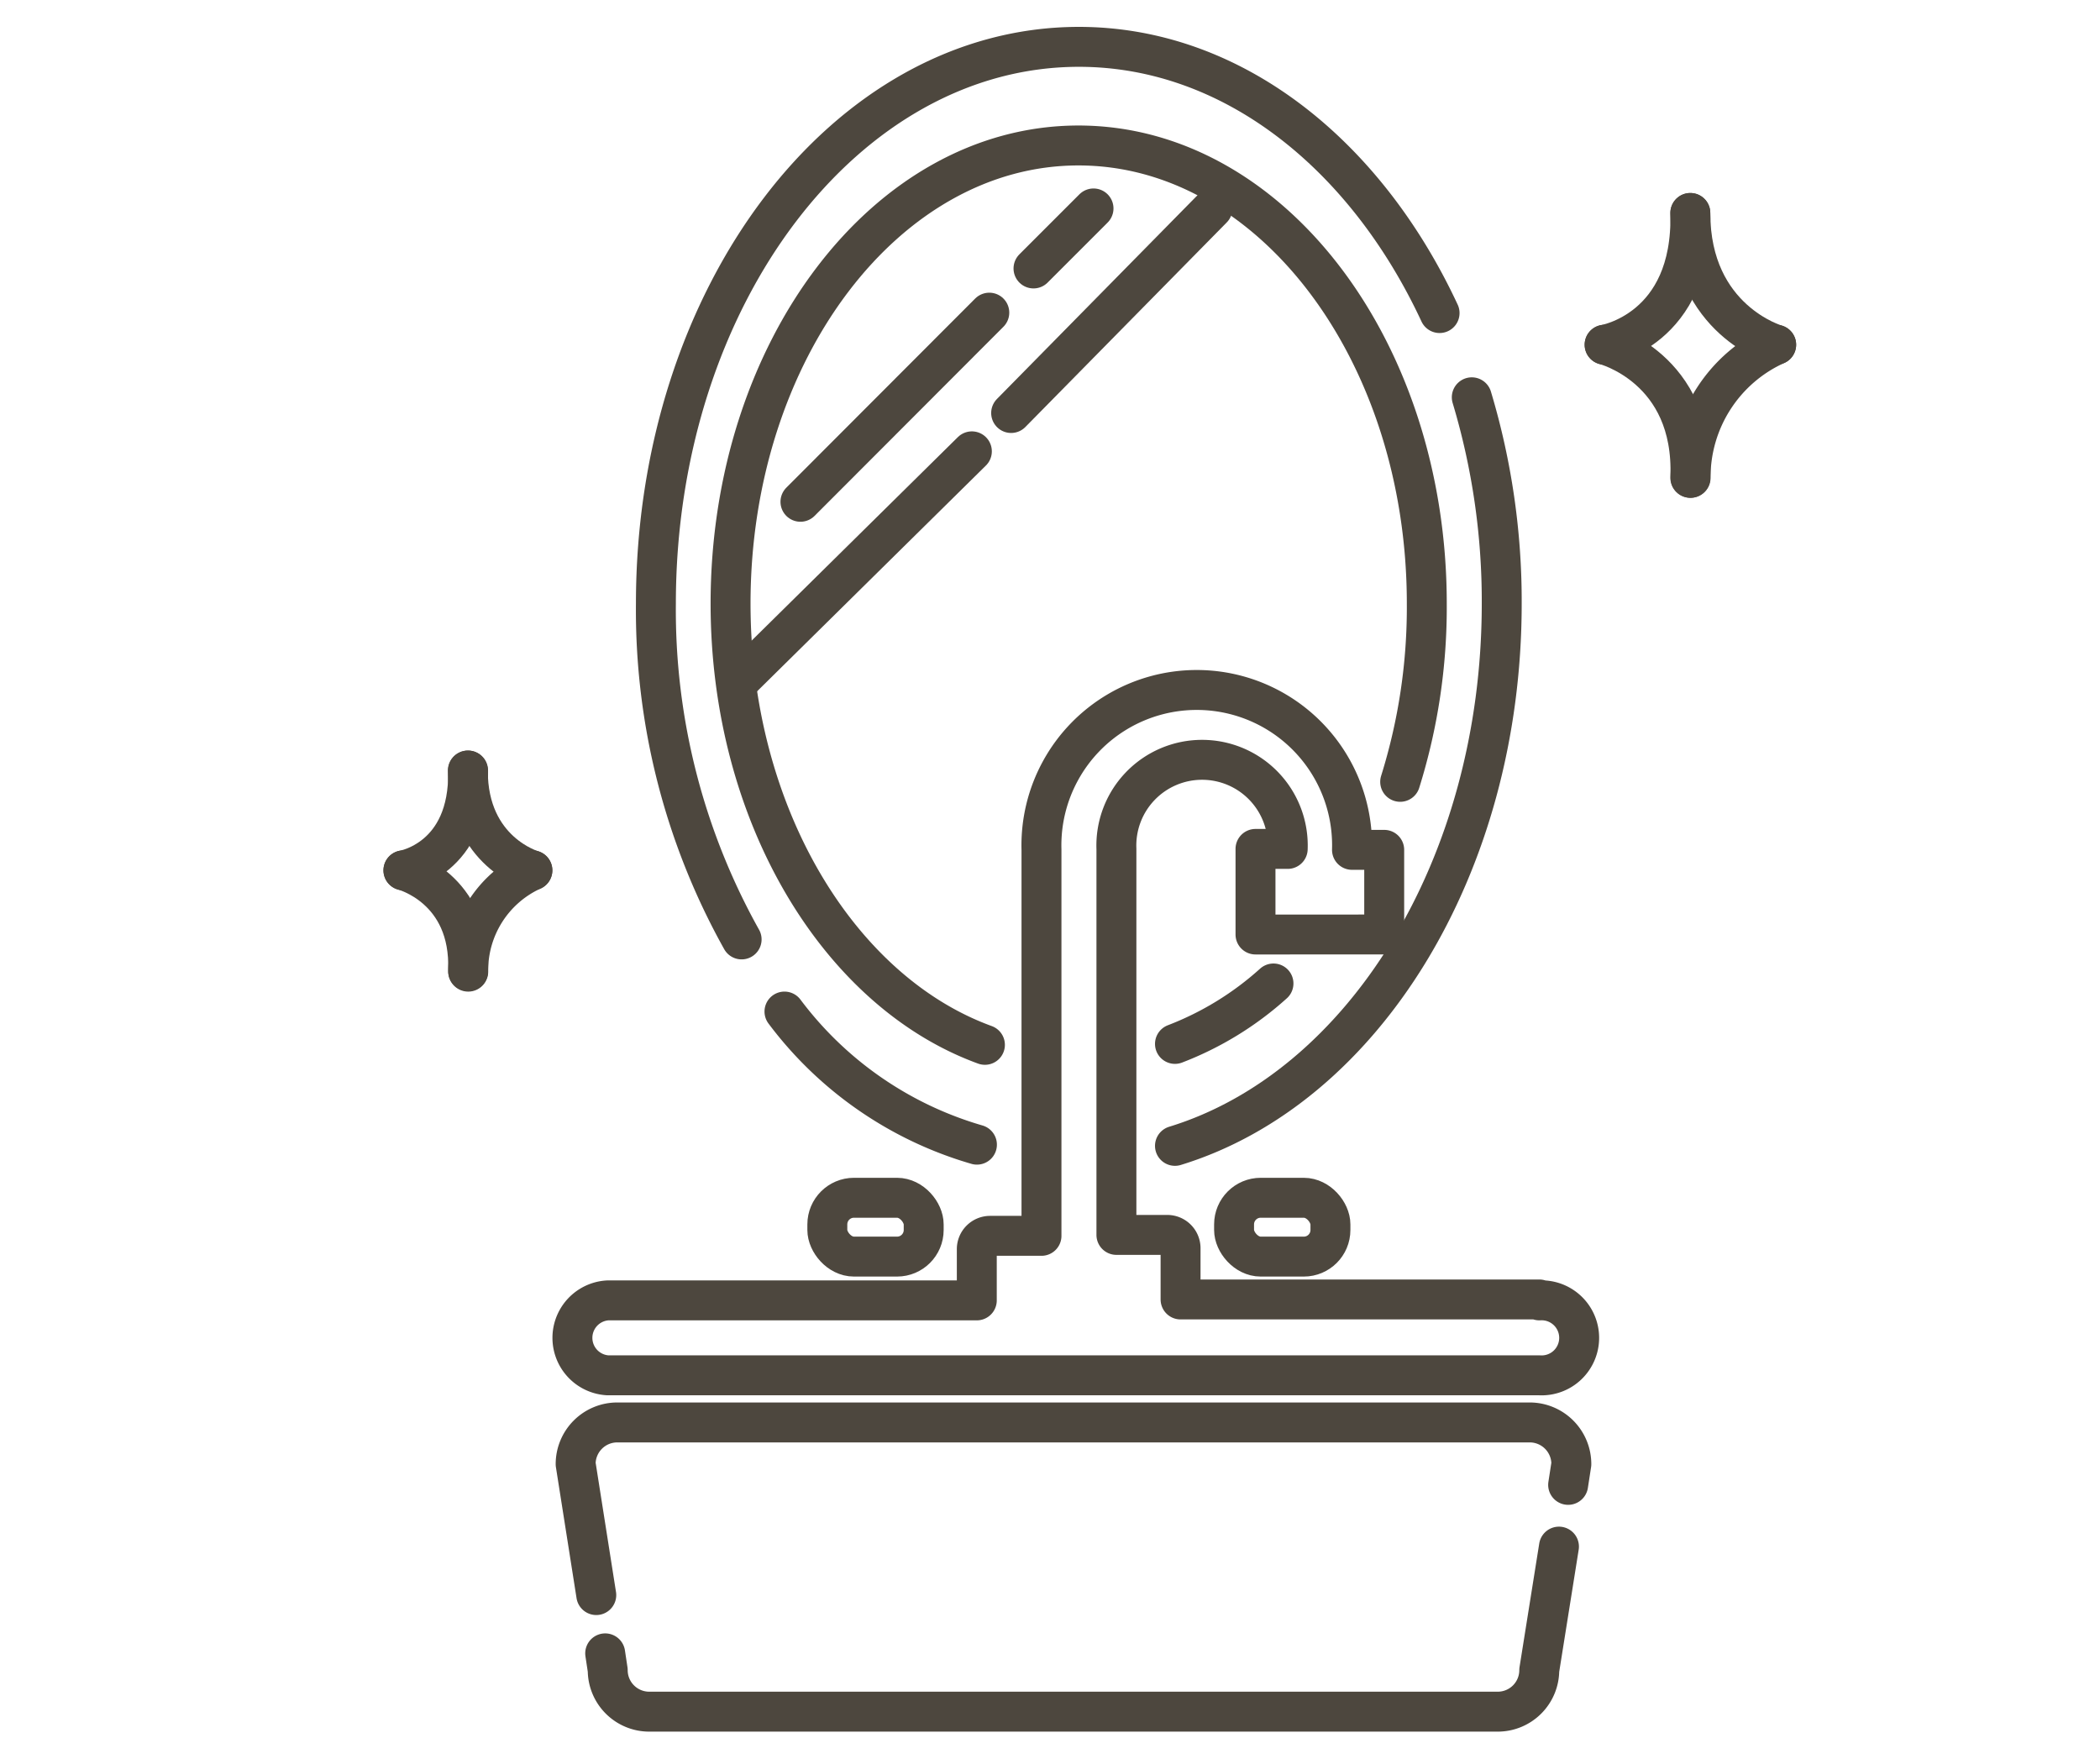
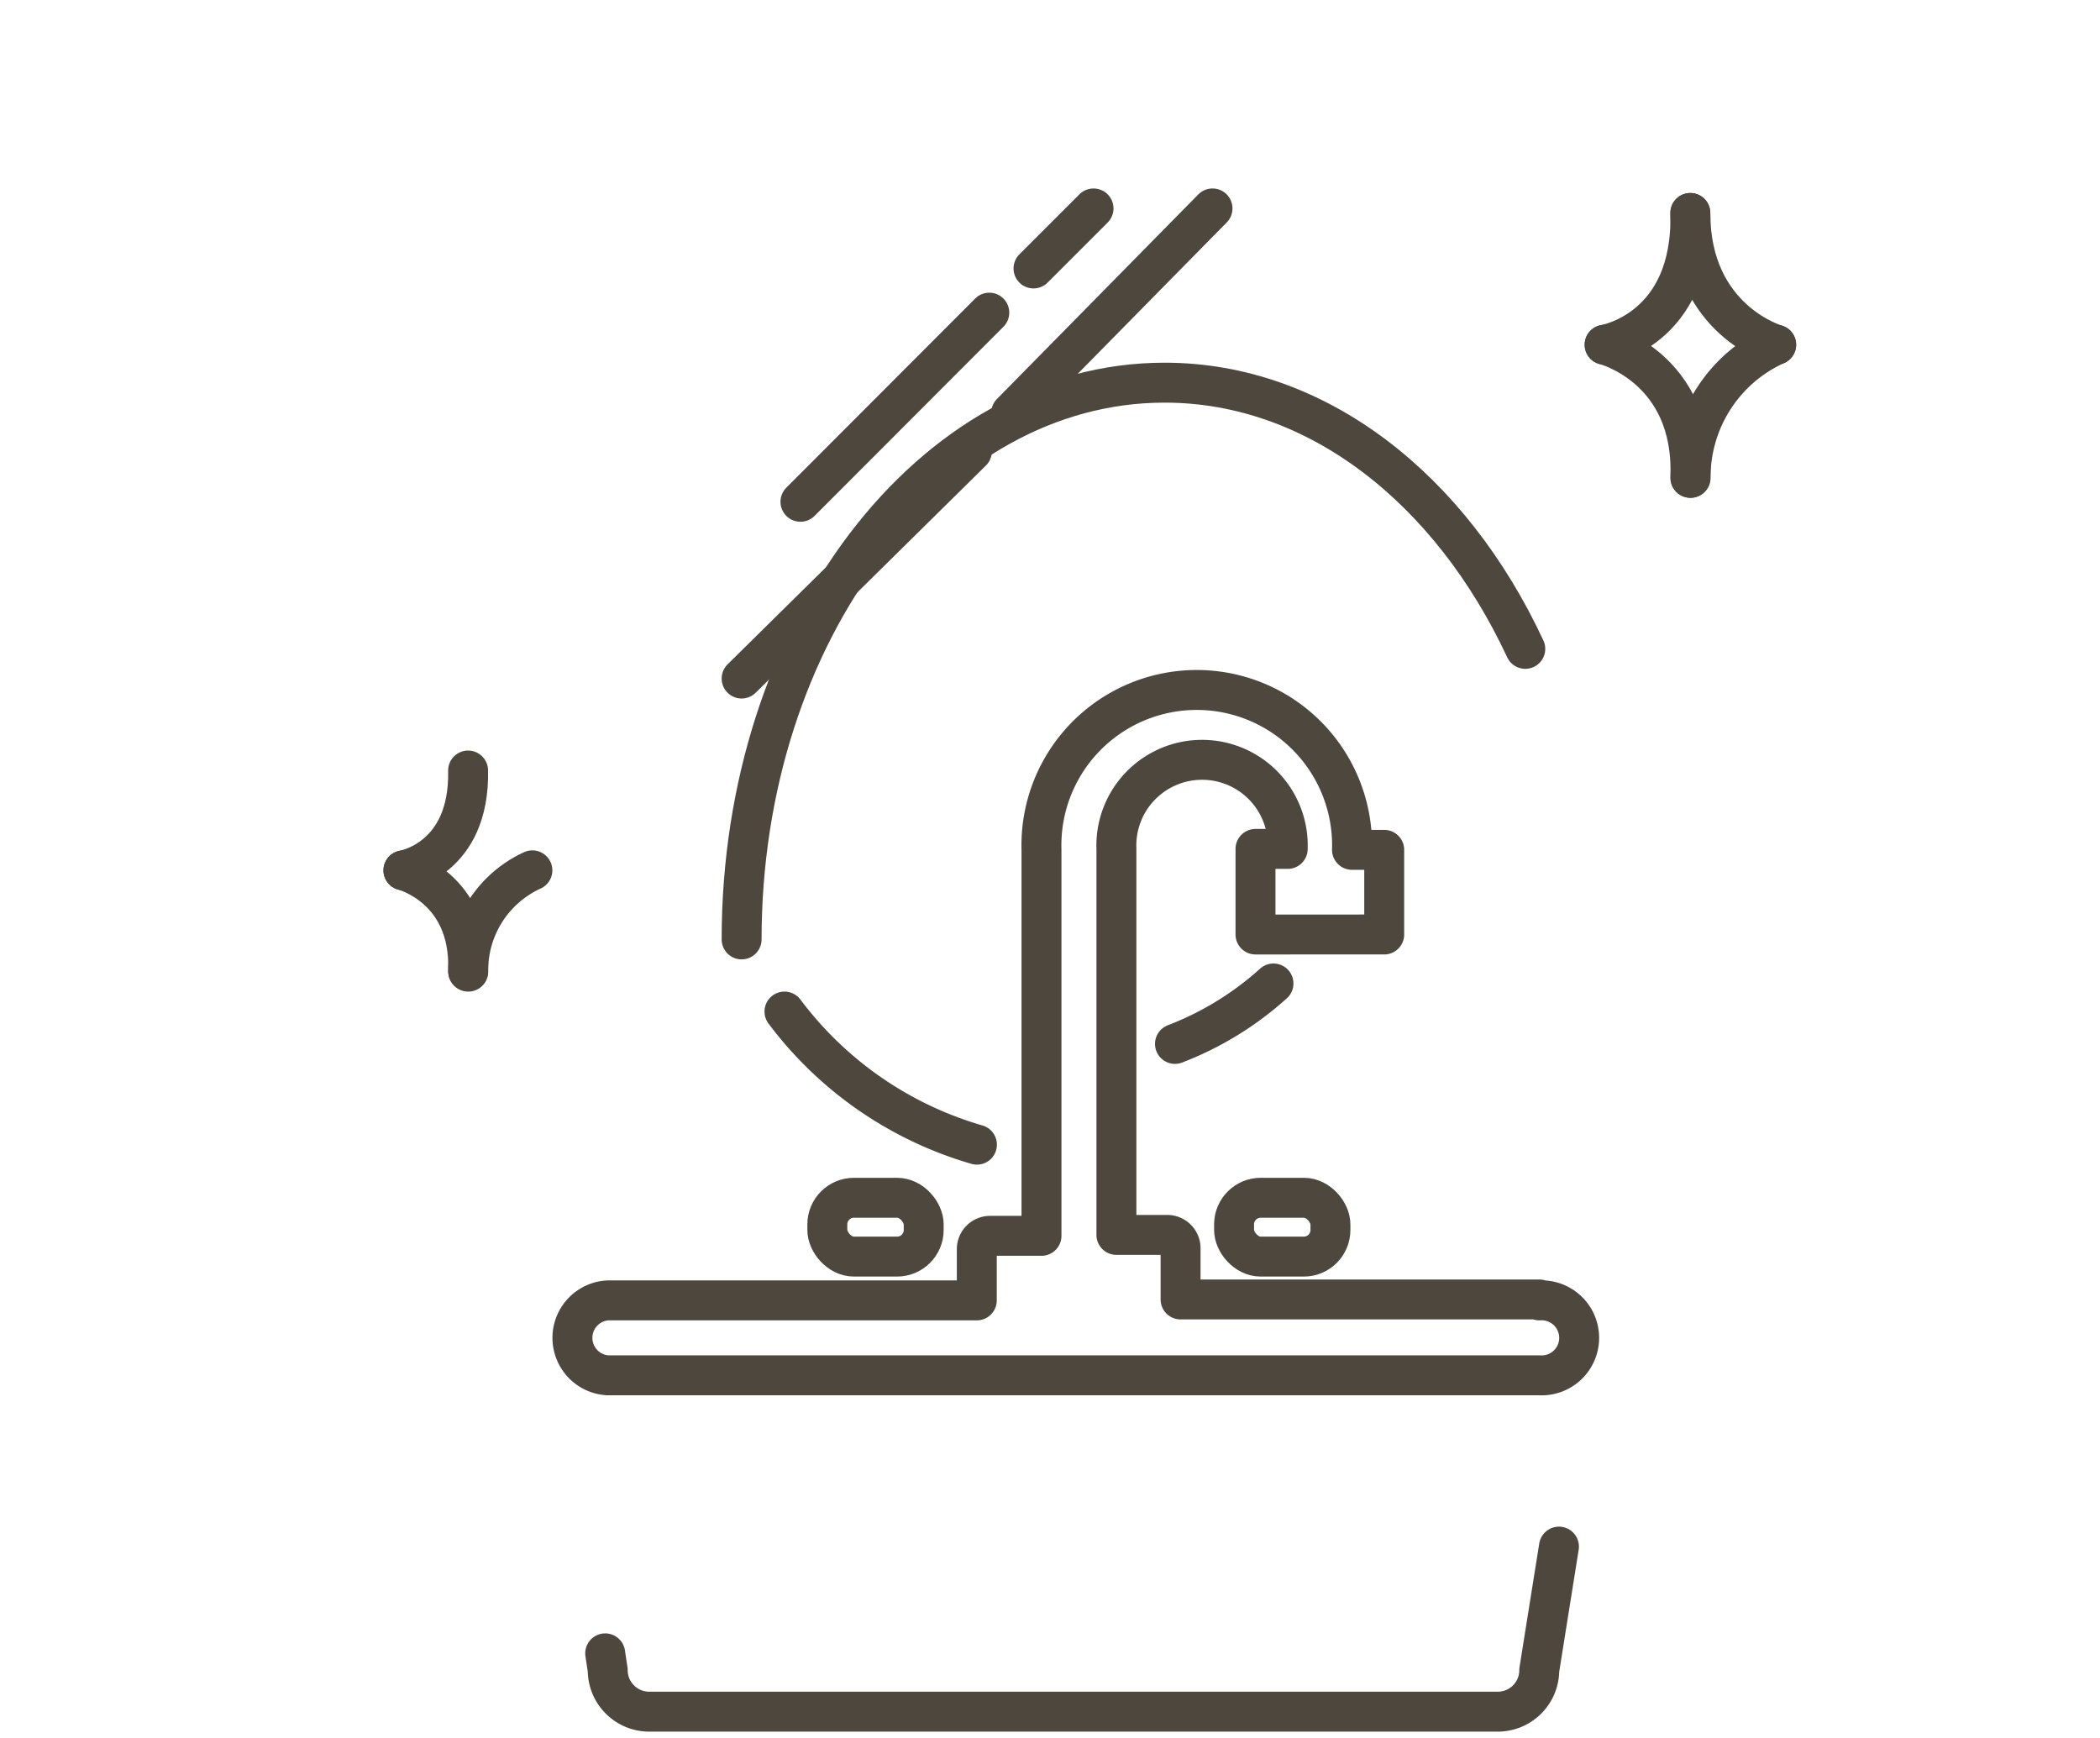
<svg xmlns="http://www.w3.org/2000/svg" viewBox="0 0 157.78 130.58">
  <defs>
    <style>.cls-1{fill:#fff;opacity:0;}.cls-2{fill:none;stroke:#4d473e;stroke-linecap:round;stroke-linejoin:round;stroke-width:3px;}</style>
  </defs>
  <g id="レイヤー_2" data-name="レイヤー 2">
    <g id="洗面所掃除">
      <g id="レイヤー_33" data-name="レイヤー 33">
        <rect class="cls-1" width="157.78" height="130.58" />
-         <path class="cls-2" d="M44.8,119.84,43.25,110a3.13,3.13,0,0,1,3.13-3.13h68.56a3.13,3.13,0,0,1,3.12,3.13l-.24,1.56" />
        <path class="cls-2" d="M117.13,116.2l-1.48,9.28a3.12,3.12,0,0,1-3.12,3.12H48.79a3.12,3.12,0,0,1-3.13-3.12l-.19-1.26" />
        <path class="cls-2" d="M115.65,97.63H88.7V93.78a1,1,0,0,0-1-1H83.88v-29a6.44,6.44,0,1,1,12.87,0H94.33v6.43H104V63.85h-2.42a11.67,11.67,0,1,0-23.33,0v29H74.39a1,1,0,0,0-1,1v3.85H45.66a2.82,2.82,0,0,0,0,5.63h70a2.82,2.82,0,1,0,0-5.63Z" />
        <path class="cls-2" d="M95.68,73.89a23.71,23.71,0,0,1-7.4,4.54" />
-         <path class="cls-2" d="M74,78.5c-11-4-19.11-17.35-19.11-33.15,0-19,11.7-34.42,26.14-34.42S107.2,26.34,107.2,45.35a43.92,43.92,0,0,1-2,13.39" />
-         <path class="cls-2" d="M110.58,29.85a53.22,53.22,0,0,1,2.25,15.5c0,19.83-10.48,36.43-24.55,40.74" />
-         <path class="cls-2" d="M55.72,70.58a50.71,50.71,0,0,1-6.44-25.23c0-23.11,14.23-41.83,31.78-41.83,11.46,0,21.51,8,27.1,20" />
+         <path class="cls-2" d="M55.72,70.58c0-23.11,14.23-41.83,31.78-41.83,11.46,0,21.51,8,27.1,20" />
        <path class="cls-2" d="M73.4,86a27.69,27.69,0,0,1-14.46-10" />
        <line class="cls-2" x1="74.33" y1="23.49" x2="60.14" y2="37.7" />
        <line class="cls-2" x1="82.16" y1="15.66" x2="77.65" y2="20.17" />
        <line class="cls-2" x1="73.02" y1="33.91" x2="55.72" y2="50.98" />
        <line class="cls-2" x1="91.1" y1="15.66" x2="75.97" y2="31.03" />
        <rect class="cls-2" x="92.72" y="89.99" width="7.24" height="4.42" rx="2" />
        <rect class="cls-2" x="62.16" y="89.99" width="7.24" height="4.42" rx="2" />
        <path class="cls-2" d="M133.45,25.9S127,24.07,127,16" />
        <path class="cls-2" d="M120.56,25.9S127.22,24.82,127,16" />
        <path class="cls-2" d="M133.45,25.9a10.92,10.92,0,0,0-6.43,10" />
        <path class="cls-2" d="M120.56,25.9s6.77,1.72,6.44,10" />
-         <path class="cls-2" d="M40,65.39s-4.86-1.37-4.85-7.5" />
        <path class="cls-2" d="M30.31,65.39s5-.81,4.86-7.5" />
        <path class="cls-2" d="M40,65.39A8.25,8.25,0,0,0,35.18,73" />
        <path class="cls-2" d="M30.31,65.39s5.1,1.3,4.86,7.57" />
      </g>
    </g>
  </g>
</svg>